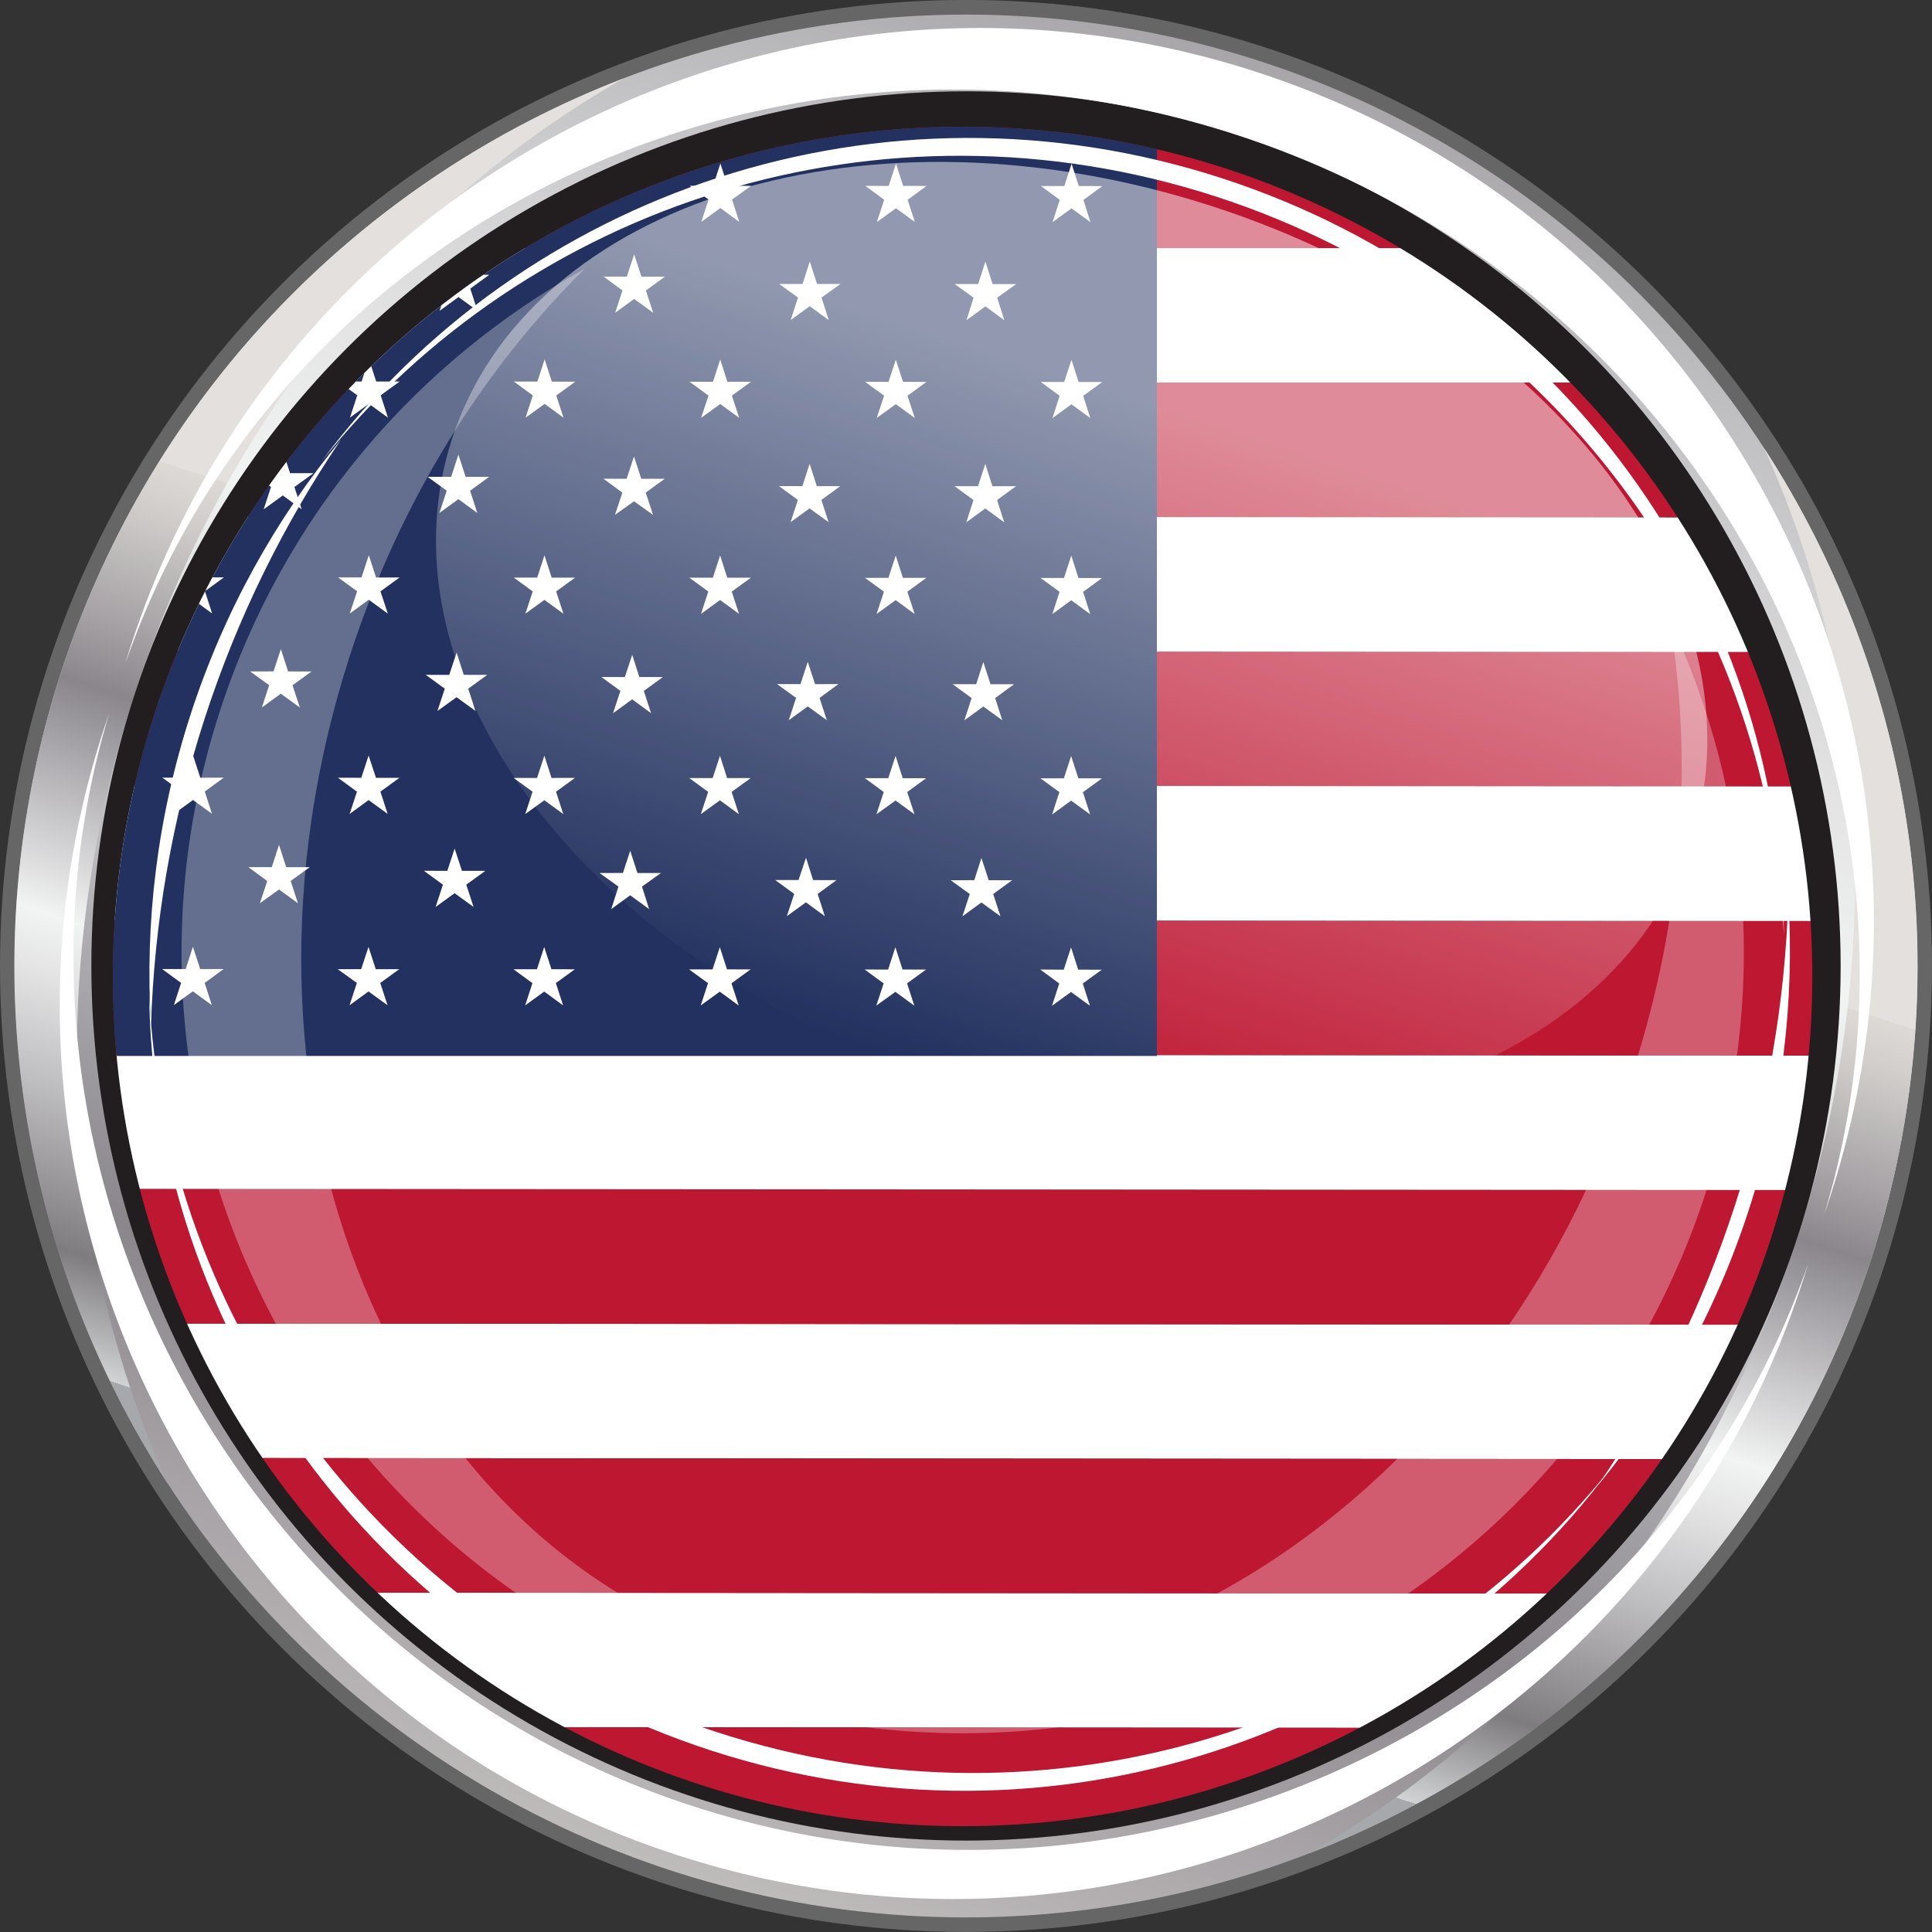
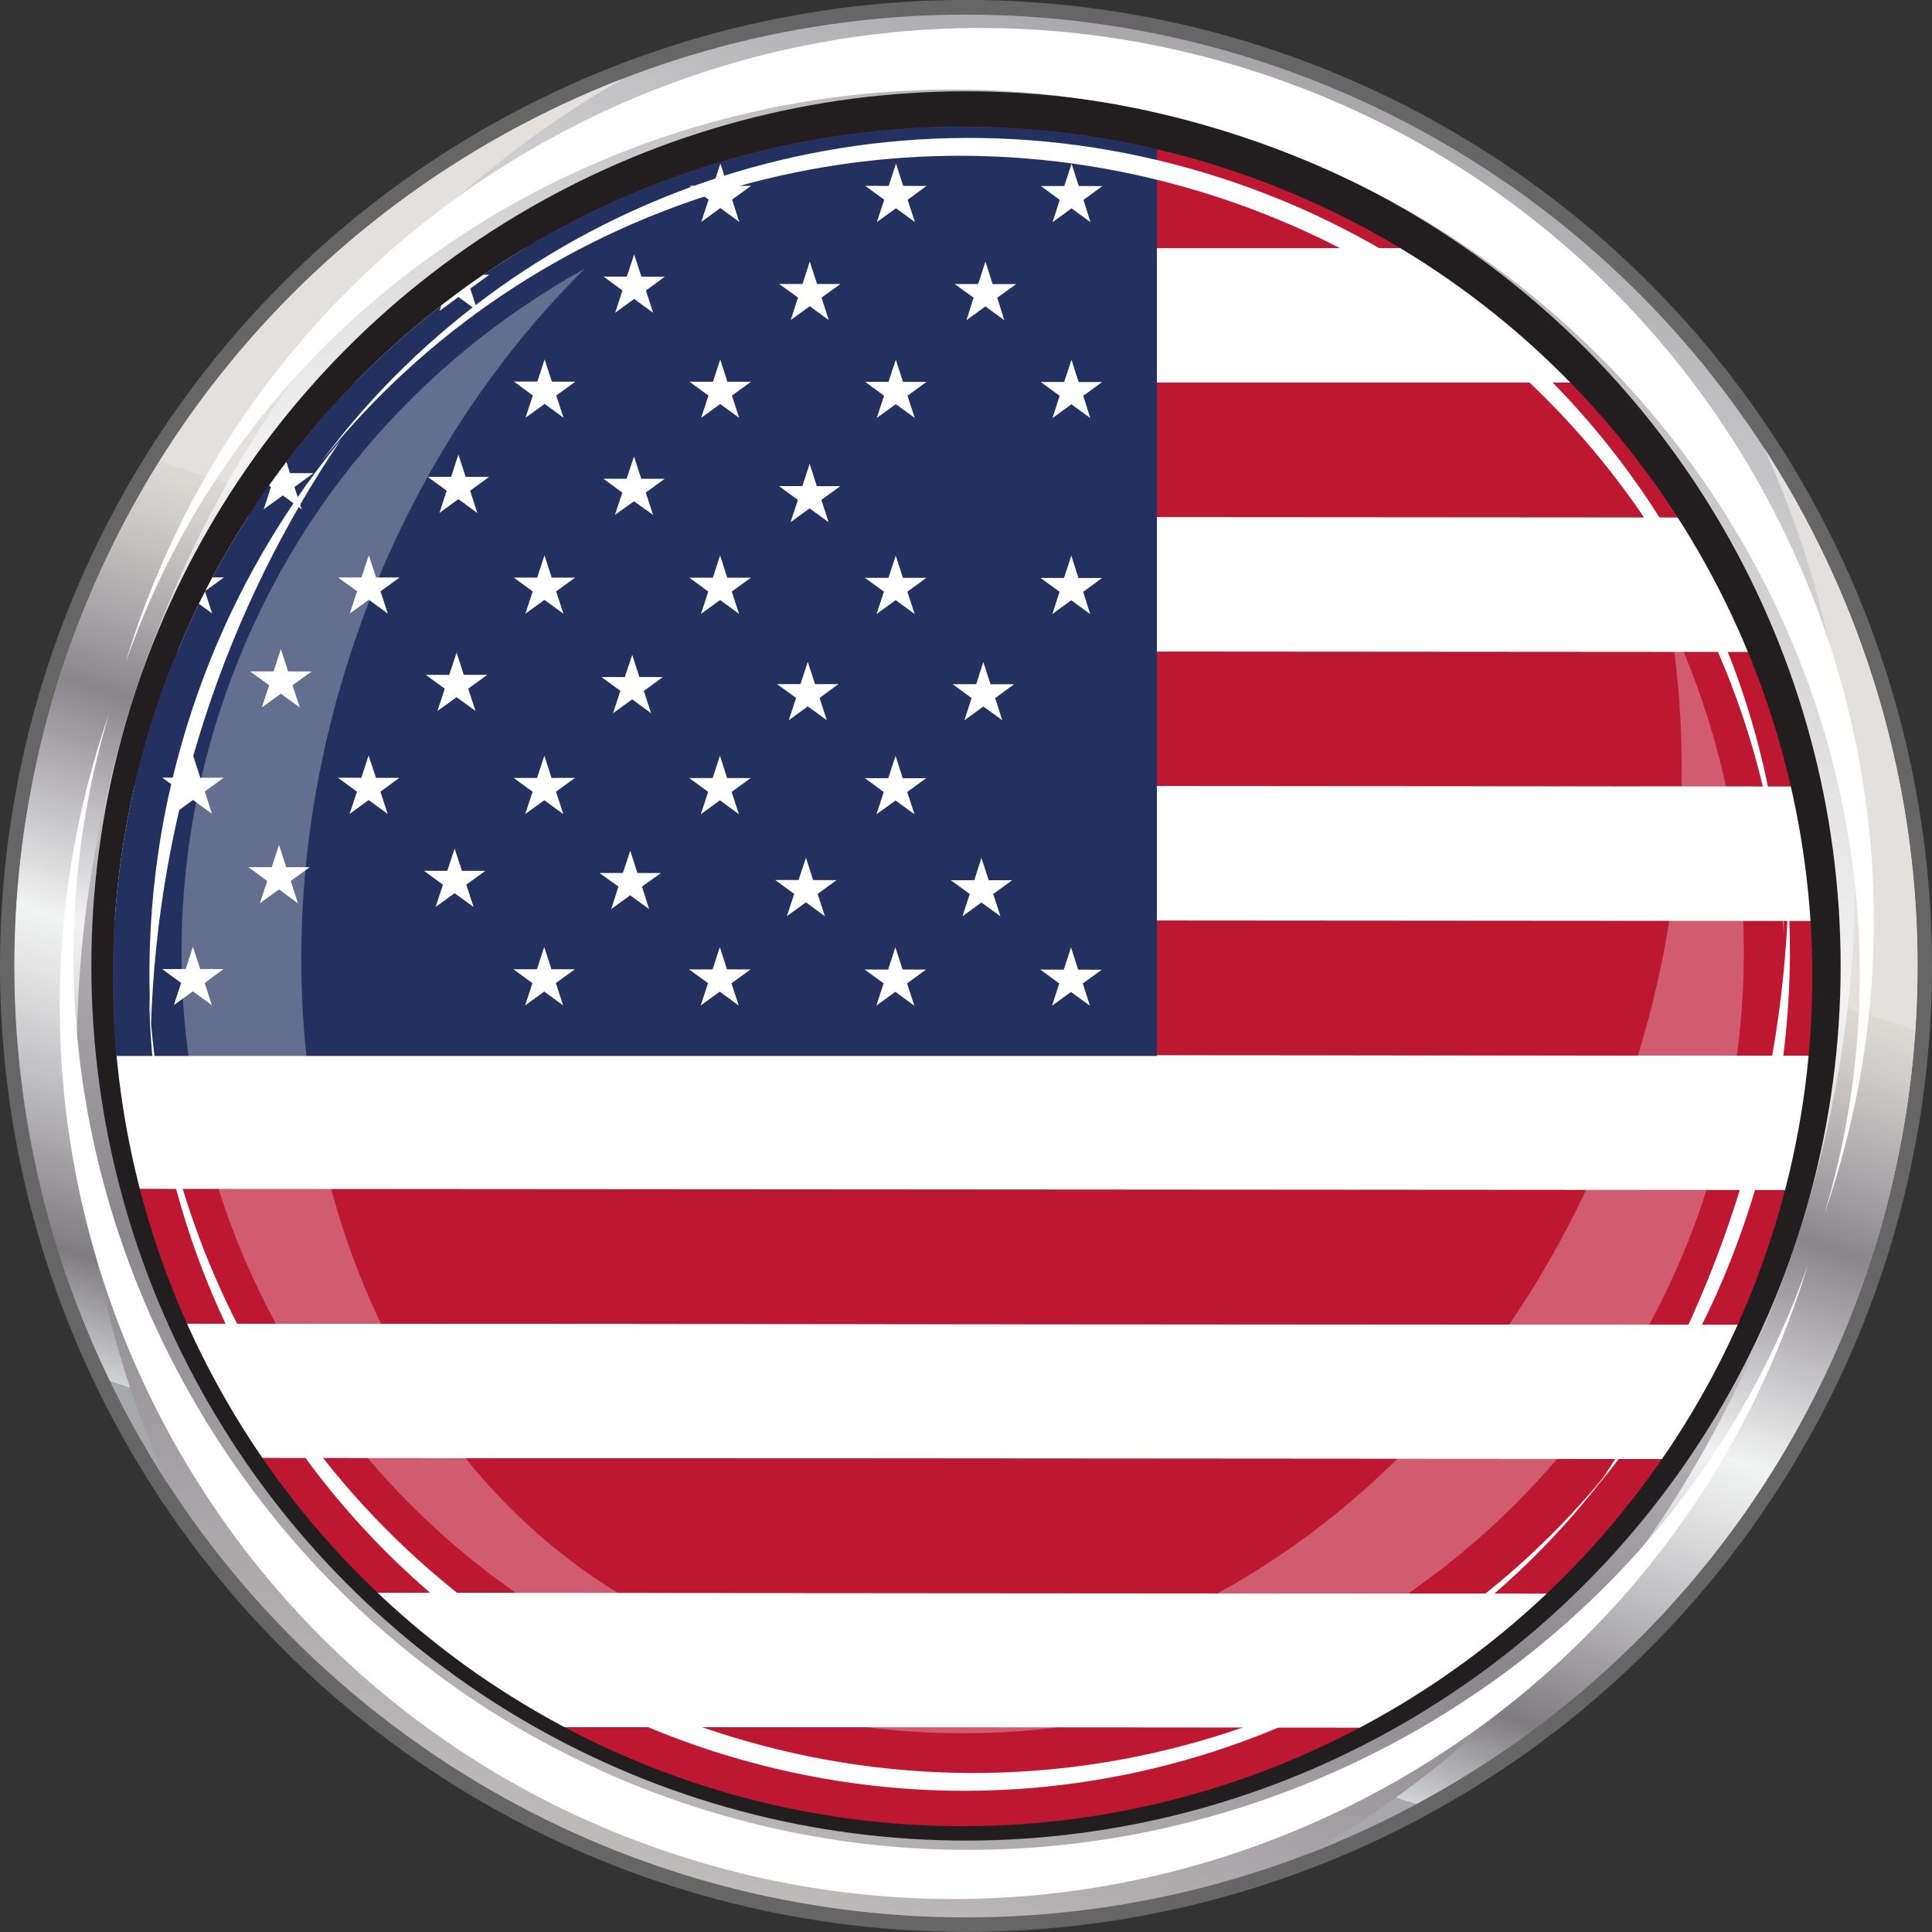
<svg xmlns="http://www.w3.org/2000/svg" xmlns:xlink="http://www.w3.org/1999/xlink" version="1.1" id="Layer_1" x="0px" y="0px" width="38px" height="38px" viewBox="0 0 38 38" enable-background="new 0 0 38 38" xml:space="preserve">
  <rect x="0" y="0" width="38" height="38" fill="#333333" stroke="none" />
  <g>
    <circle fill="#666666" cx="19" cy="18.999" r="19" />
    <linearGradient id="SVGID_1_" gradientUnits="userSpaceOnUse" x1="594" y1="-136.839" x2="594" y2="-79.79" gradientTransform="matrix(-0.951 -0.308 0.308 -0.951 618.583 95.689)">
      <stop offset="0" style="stop-color:#E4E0DE" />
      <stop offset="0" style="stop-color:#DDDAD6" />
      <stop offset="0.062" style="stop-color:#CECBC9" />
      <stop offset="0.181" style="stop-color:#A8A4A7" />
      <stop offset="0.264" style="stop-color:#8A868C" />
      <stop offset="0.522" style="stop-color:#F2F3F3" />
      <stop offset="0.585" style="stop-color:#E4E4E5" />
      <stop offset="0.705" style="stop-color:#BEBDBF" />
      <stop offset="0.869" style="stop-color:#827F83" />
      <stop offset="0.876" style="stop-color:#7F7C80" />
      <stop offset="1" style="stop-color:#D1D3D4" />
      <stop offset="1" style="stop-color:#A6A8AB" />
    </linearGradient>
    <circle fill="url(#SVGID_1_)" cx="19" cy="19" r="18.713" />
    <linearGradient id="SVGID_2_" gradientUnits="userSpaceOnUse" x1="19.002" y1="14.455" x2="19.002" y2="31.972" gradientTransform="matrix(0.951 0.308 -0.308 0.951 6.786 -4.935)">
      <stop offset="0" style="stop-color:#E4E0DE" />
      <stop offset="0" style="stop-color:#DDDAD6" />
      <stop offset="0.062" style="stop-color:#CECBC9" />
      <stop offset="0.181" style="stop-color:#A8A4A7" />
      <stop offset="0.264" style="stop-color:#8A868C" />
      <stop offset="0.522" style="stop-color:#F2F3F3" />
      <stop offset="0.585" style="stop-color:#E4E4E5" />
      <stop offset="0.705" style="stop-color:#BEBDBF" />
      <stop offset="0.869" style="stop-color:#827F83" />
      <stop offset="0.876" style="stop-color:#7F7C80" />
      <stop offset="1" style="stop-color:#D1D3D4" />
      <stop offset="1" style="stop-color:#A6A8AB" />
    </linearGradient>
    <path fill="url(#SVGID_2_)" d="M1.2,13.227c-1.811,5.582-0.856,11.394,2.104,15.961c-2.047-4.491-2.434-10.045-0.667-15.495     C4.405,8.244,7.978,3.974,12.27,1.54C7.192,3.5,3.009,7.647,1.2,13.227z M34.696,8.813c2.047,4.49,2.433,10.043,0.667,15.492     c-1.769,5.45-5.34,9.72-9.633,12.156c5.077-1.961,9.26-6.107,11.07-11.688C38.609,19.193,37.656,13.379,34.696,8.813z" />
    <circle fill="#221E20" cx="19" cy="18.999" r="17.203" />
    <path fill="#FFFFFF" d="M13.64,35.529C4.523,32.573-0.495,22.794,2.15,14.022c-0.039,0.113-0.077,0.223-0.114,0.337     c-2.993,9.23,2.063,19.138,11.292,22.131s19.137-2.063,22.13-11.293c0.037-0.113,0.071-0.226,0.106-0.339     C32.559,33.514,22.757,38.485,13.64,35.529z" />
    <path fill="#FFFFFF" d="M24.302,2.647c9.118,2.956,14.227,12.461,11.58,21.234c0.039-0.114,0.077-0.224,0.113-0.338     c2.994-9.229-2.062-19.138-11.291-22.131C15.473-1.581,5.565,3.475,2.572,12.705c-0.037,0.113-0.071,0.226-0.105,0.34     C5.473,4.389,15.187-0.31,24.302,2.647z" />
    <g>
      <defs>
        <circle id="SVGID_3_" cx="18.933" cy="19.206" r="16.713" />
      </defs>
      <clipPath id="SVGID_4_">
        <use xlink:href="#SVGID_3_" overflow="visible" />
      </clipPath>
      <g clip-path="url(#SVGID_4_)">
        <path fill="#221E20" d="M1.99,36.718L2.015,2.108l51.808,0.038l-0.026,34.503v0.106L1.99,36.718z M53.69,36.65l0.001-0.107       L53.69,36.65z M2.204,36.507l51.38,0.036l0.021-34.185L2.229,2.321L2.204,36.507z" />
        <rect x="2.104" y="26.049" transform="matrix(-1 -7.382949e-004 7.382949e-004 -1 55.782 54.765)" fill="#FFFFFF" width="51.593" height="2.646" />
        <rect x="2.107" y="23.401" transform="matrix(-1 -7.003863e-004 7.003863e-004 -1 55.789 49.471)" fill="#BE1732" width="51.592" height="2.649" />
        <rect x="2.102" y="31.341" transform="matrix(-1 -7.571299e-004 7.571299e-004 -1 55.771 65.347)" fill="#FFFFFF" width="51.591" height="2.645" />
        <rect x="2.099" y="33.985" transform="matrix(-1 -7.571299e-004 7.571299e-004 -1 55.763 70.637)" fill="#BE1732" width="51.593" height="2.646" />
        <rect x="2.104" y="28.695" transform="matrix(-1 -7.382949e-004 7.382949e-004 -1 55.777 60.057)" fill="#BE1732" width="51.592" height="2.646" />
        <rect x="2.109" y="20.755" transform="matrix(-1 -7.003863e-004 7.003863e-004 -1 55.796 44.176)" fill="#FFFFFF" width="51.592" height="2.646" />
        <rect x="2.115" y="12.819" transform="matrix(-1 -7.192214e-004 7.192214e-004 -1 55.812 28.303)" fill="#BE1732" width="51.593" height="2.646" />
        <rect x="2.121" y="4.879" fill="#FFFFFF" width="51.593" height="2.645" />
        <rect x="2.119" y="7.524" fill="#BE1732" width="51.591" height="2.65" />
        <rect x="2.111" y="18.11" transform="matrix(-1 -7.192214e-004 7.192214e-004 -1 55.801 38.885)" fill="#BE1732" width="51.593" height="2.645" />
        <rect x="2.123" y="2.239" fill="#BE1732" width="51.593" height="2.641" />
        <rect x="2.116" y="10.174" transform="matrix(-1 -7.192214e-004 7.192214e-004 -1 55.816 23.013)" fill="#FFFFFF" width="51.593" height="2.645" />
        <rect x="2.113" y="15.464" transform="matrix(-1 -7.475932e-004 7.475932e-004 -1 55.806 33.594)" fill="#FFFFFF" width="51.593" height="2.646" />
        <rect x="2.117" y="2.227" fill="#22315F" width="20.638" height="18.542" />
        <polygon fill="#FFFFFF" points="17.623,3.218 17.764,3.656 18.225,3.657 17.852,3.929 17.995,4.367 17.623,4.096 17.247,4.367        17.391,3.929 17.019,3.656 17.479,3.657    " />
        <polygon fill="#FFFFFF" points="17.62,7.073 17.761,7.511 18.222,7.512 17.849,7.784 17.993,8.222 17.62,7.949 17.244,8.221        17.389,7.783 17.016,7.511 17.476,7.511    " />
        <polygon fill="#FFFFFF" points="17.618,10.928 17.759,11.365 18.22,11.366 17.847,11.638 17.99,12.077 17.617,11.804        17.241,12.076 17.386,11.637 17.013,11.366 17.474,11.366    " />
        <polygon fill="#FFFFFF" points="17.615,14.867 17.755,15.306 18.216,15.306 17.844,15.578 17.987,16.016 17.614,15.745        17.238,16.016 17.382,15.578 17.01,15.305 17.471,15.305    " />
        <polygon fill="#FFFFFF" points="17.611,18.631 17.752,19.069 18.213,19.07 17.841,19.342 17.984,19.781 17.611,19.508        17.236,19.779 17.38,19.342 17.007,19.069 17.468,19.07    " />
        <polygon fill="#FFFFFF" points="14.169,3.216 14.311,3.655 14.774,3.655 14.398,3.926 14.541,4.365 14.168,4.092 13.793,4.365        13.937,3.926 13.565,3.654 14.026,3.654    " />
        <polygon fill="#FFFFFF" points="14.166,7.07 14.307,7.509 14.771,7.509 14.396,7.781 14.539,8.219 14.166,7.947 13.79,8.219        13.935,7.781 13.562,7.508 14.023,7.509    " />
        <polygon fill="#FFFFFF" points="14.164,10.925 14.304,11.363 14.769,11.363 14.393,11.635 14.536,12.074 14.163,11.801        13.788,12.074 13.931,11.635 13.559,11.363 14.021,11.362    " />
        <polygon fill="#FFFFFF" points="14.161,14.865 14.301,15.303 14.765,15.304 14.39,15.576 14.533,16.014 14.16,15.741        13.784,16.014 13.929,15.575 13.556,15.303 14.017,15.303    " />
        <polygon fill="#FFFFFF" points="14.158,18.629 14.299,19.066 14.763,19.067 14.387,19.34 14.53,19.778 14.157,19.505        13.782,19.776 13.926,19.338 13.553,19.067 14.015,19.067    " />
        <polygon fill="#FFFFFF" points="10.715,3.213 10.857,3.652 11.317,3.652 10.944,3.924 11.087,4.362 10.715,4.09 10.339,4.361        10.483,3.924 10.11,3.651 10.572,3.652    " />
        <polygon fill="#FFFFFF" points="10.712,7.068 10.854,7.506 11.315,7.507 10.941,7.779 11.084,8.216 10.712,7.944 10.336,8.216        10.48,7.778 10.108,7.505 10.569,7.505    " />
        <polygon fill="#FFFFFF" points="10.709,10.922 10.851,11.361 11.312,11.361 10.939,11.632 11.082,12.071 10.708,11.799        10.334,12.07 10.478,11.632 10.105,11.36 10.566,11.361    " />
        <polygon fill="#FFFFFF" points="10.707,14.863 10.848,15.301 11.309,15.3 10.936,15.572 11.079,16.012 10.706,15.74        10.331,16.011 10.475,15.572 10.102,15.301 10.563,15.301    " />
        <polygon fill="#FFFFFF" points="10.704,18.626 10.846,19.063 11.306,19.065 10.933,19.336 11.076,19.775 10.704,19.503        10.329,19.775 10.472,19.337 10.099,19.064 10.561,19.064    " />
        <polygon fill="#FFFFFF" points="7.259,3.211 7.403,3.649 7.864,3.649 7.491,3.921 7.634,4.36 7.259,4.087 6.885,4.359        7.03,3.921 6.655,3.649 7.116,3.649    " />
-         <polygon fill="#FFFFFF" points="7.257,7.065 7.4,7.504 7.861,7.504 7.487,7.775 7.631,8.215 7.256,7.942 6.883,8.214        7.027,7.775 6.652,7.503 7.112,7.504    " />
        <polygon fill="#FFFFFF" points="7.254,10.92 7.397,11.358 7.858,11.359 7.484,11.631 7.628,12.069 7.253,11.796 6.879,12.068        7.024,11.629 6.649,11.358 7.11,11.357    " />
        <polygon fill="#FFFFFF" points="7.25,14.86 7.395,15.299 7.855,15.299 7.482,15.571 7.625,16.009 7.25,15.736 6.877,16.009        7.021,15.571 6.646,15.297 7.106,15.298    " />
-         <polygon fill="#FFFFFF" points="7.248,18.624 7.391,19.063 7.852,19.063 7.479,19.334 7.623,19.772 7.248,19.501 6.875,19.772        7.019,19.333 6.643,19.063 7.104,19.062    " />
        <polygon fill="#FFFFFF" points="3.805,3.208 3.949,3.646 4.41,3.647 4.038,3.919 4.178,4.357 3.805,4.085 3.431,4.356        3.573,3.918 3.201,3.646 3.665,3.647    " />
        <polygon fill="#FFFFFF" points="3.803,7.063 3.946,7.501 4.406,7.501 4.034,7.773 4.175,8.212 3.802,7.94 3.429,8.211        3.57,7.772 3.198,7.501 3.662,7.5    " />
        <polygon fill="#FFFFFF" points="3.8,10.917 3.943,11.355 4.404,11.357 4.031,11.628 4.172,12.066 3.799,11.793 3.426,12.066        3.567,11.628 3.195,11.354 3.659,11.355    " />
        <polygon fill="#FFFFFF" points="3.797,14.857 3.94,15.297 4.401,15.296 4.028,15.568 4.169,16.006 3.796,15.735 3.423,16.006        3.564,15.567 3.192,15.295 3.656,15.295    " />
        <polygon fill="#FFFFFF" points="3.794,18.621 3.938,19.06 4.398,19.06 4.026,19.333 4.166,19.77 3.793,19.498 3.42,19.769        3.562,19.333 3.189,19.06 3.653,19.06    " />
        <polygon fill="#FFFFFF" points="19.382,5.144 19.523,5.588 19.987,5.588 19.614,5.855 19.754,6.299 19.382,6.026 19.009,6.298        19.149,5.855 18.778,5.587 19.239,5.587    " />
-         <polygon fill="#FFFFFF" points="19.38,9.125 19.52,9.563 19.984,9.563 19.611,9.835 19.752,10.274 19.379,10.001 19.006,10.273        19.147,9.835 18.775,9.563 19.235,9.563    " />
        <polygon fill="#FFFFFF" points="19.341,13.02 19.482,13.458 19.946,13.458 19.573,13.73 19.714,14.167 19.341,13.896        18.968,14.168 19.11,13.73 18.737,13.457 19.201,13.457    " />
        <polygon fill="#FFFFFF" points="19.303,16.874 19.447,17.313 19.908,17.313 19.535,17.584 19.678,18.022 19.303,17.751        18.93,18.022 19.074,17.584 18.699,17.313 19.163,17.312    " />
        <polygon fill="#FFFFFF" points="15.927,5.143 16.07,5.585 16.531,5.586 16.158,5.853 16.301,6.296 15.926,6.023 15.552,6.295        15.696,5.853 15.324,5.585 15.785,5.585    " />
        <polygon fill="#FFFFFF" points="15.924,9.122 16.066,9.562 16.528,9.562 16.155,9.833 16.298,10.271 15.923,9.999 15.549,10.271        15.694,9.833 15.321,9.561 15.782,9.561    " />
        <polygon fill="#FFFFFF" points="15.888,13.018 16.031,13.456 16.492,13.455 16.12,13.727 16.262,14.165 15.888,13.894        15.514,14.166 15.658,13.727 15.283,13.455 15.744,13.455    " />
        <polygon fill="#FFFFFF" points="15.853,16.871 15.993,17.31 16.454,17.311 16.082,17.582 16.224,18.021 15.852,17.748        15.476,18.02 15.621,17.582 15.247,17.309 15.706,17.309    " />
        <polygon fill="#FFFFFF" points="12.473,5.003 12.616,5.441 13.077,5.442 12.704,5.714 12.847,6.152 12.472,5.88 12.099,6.152        12.243,5.714 11.871,5.44 12.329,5.441    " />
        <polygon fill="#FFFFFF" points="12.47,8.979 12.613,9.417 13.074,9.417 12.701,9.689 12.845,10.127 12.47,9.86 12.096,10.126        12.241,9.689 11.868,9.416 12.325,9.417    " />
        <polygon fill="#FFFFFF" points="12.435,12.879 12.575,13.316 13.038,13.317 12.663,13.589 12.806,14.028 12.434,13.755        12.058,14.028 12.202,13.589 11.829,13.316 12.29,13.317    " />
        <polygon fill="#FFFFFF" points="12.396,16.732 12.537,17.171 13.001,17.171 12.627,17.438 12.768,17.882 12.395,17.609        12.022,17.881 12.164,17.438 11.792,17.171 12.252,17.17    " />
        <polygon fill="#FFFFFF" points="9.019,4.965 9.162,5.404 9.623,5.405 9.25,5.676 9.391,6.114 9.018,5.842 8.646,6.114        8.79,5.676 8.414,5.403 8.877,5.404    " />
        <polygon fill="#FFFFFF" points="9.016,8.941 9.159,9.379 9.62,9.379 9.247,9.652 9.388,10.09 9.016,9.818 8.643,10.089        8.786,9.651 8.411,9.379 8.874,9.378    " />
        <polygon fill="#FFFFFF" points="8.981,12.834 9.121,13.273 9.582,13.274 9.209,13.546 9.353,13.984 8.98,13.713 8.604,13.984        8.748,13.546 8.375,13.273 8.836,13.274    " />
        <polygon fill="#FFFFFF" points="8.942,16.69 9.086,17.128 9.546,17.129 9.171,17.4 9.315,17.839 8.941,17.568 8.568,17.839        8.712,17.401 8.337,17.127 8.798,17.129    " />
        <polygon fill="#FFFFFF" points="5.565,4.893 5.708,5.331 6.169,5.331 5.794,5.604 5.937,6.042 5.565,5.769 5.189,6.041        5.333,5.603 4.96,5.331 5.421,5.331    " />
        <polygon fill="#FFFFFF" points="5.563,8.868 5.705,9.307 6.167,9.306 5.791,9.579 5.934,10.017 5.562,9.745 5.186,10.018        5.33,9.578 4.958,9.306 5.418,9.306    " />
        <polygon fill="#FFFFFF" points="5.524,12.767 5.667,13.206 6.128,13.207 5.753,13.478 5.898,13.917 5.523,13.644 5.15,13.916        5.294,13.477 4.919,13.206 5.38,13.205    " />
        <polygon fill="#FFFFFF" points="5.488,16.617 5.629,17.056 6.093,17.056 5.718,17.327 5.86,17.766 5.488,17.495 5.112,17.765        5.256,17.328 4.884,17.055 5.345,17.056    " />
        <polygon fill="#FFFFFF" points="21.077,3.221 21.218,3.659 21.682,3.66 21.31,3.932 21.448,4.37 21.076,4.098 20.703,4.369        20.844,3.931 20.473,3.659 20.933,3.659    " />
        <polygon fill="#FFFFFF" points="21.075,7.076 21.215,7.514 21.679,7.514 21.305,7.786 21.446,8.224 21.073,7.952 20.7,8.224        20.842,7.785 20.47,7.513 20.931,7.513    " />
        <polygon fill="#FFFFFF" points="21.071,10.929 21.212,11.368 21.676,11.369 21.304,11.641 21.443,12.079 21.07,11.806        20.698,12.078 20.84,11.64 20.467,11.368 20.927,11.368    " />
-         <polygon fill="#FFFFFF" points="21.068,14.87 21.21,15.308 21.674,15.309 21.3,15.582 21.441,16.019 21.068,15.747        20.694,16.019 20.836,15.58 20.464,15.308 20.925,15.308    " />
        <polygon fill="#FFFFFF" points="21.066,18.634 21.206,19.072 21.67,19.073 21.297,19.344 21.438,19.782 21.065,19.511        20.691,19.783 20.834,19.344 20.462,19.07 20.922,19.072    " />
      </g>
    </g>
    <path opacity="0.3" fill="#FFFFFF" d="M32.842,12.204c0.459,2.783,0.258,5.839-0.724,8.868c-2.764,8.52-10.651,13.597-17.62,11.337     c-6.968-2.259-10.376-11-7.614-19.52c0.983-3.028,2.612-5.621,4.618-7.604c-3.291,1.82-5.926,4.843-7.178,8.703     c-2.617,8.07,1.804,16.734,9.873,19.35c8.07,2.616,16.733-1.805,19.35-9.874C34.799,19.604,34.439,15.609,32.842,12.204z" />
    <g>
      <path fill="#FFFFFF" d="M4.022,14.143c0.647-1.997,1.559-3.835,2.683-5.493c-1.282,1.557-2.298,3.373-2.957,5.404      c-0.658,2.031-0.902,4.098-0.778,6.111C3.034,18.163,3.375,16.141,4.022,14.143z" />
      <path fill="#FFFFFF" d="M34.125,23.705c0.646-1.998,0.988-4.021,1.049-6.022c0.125,2.012-0.117,4.08-0.776,6.11      c-0.659,2.031-1.675,3.849-2.956,5.405C32.564,27.543,33.477,25.703,34.125,23.705z" />
      <path fill="#FFFFFF" d="M14.112,34.073c-6.59-2.137-10.877-8.064-11.18-14.535c0.082,6.597,4.371,12.725,11.063,14.895      c6.692,2.17,13.762-0.274,17.699-5.567C27.652,33.926,20.702,36.21,14.112,34.073z" />
      <path fill="#FFFFFF" d="M23.908,3.863C30.499,6,34.785,11.929,35.088,18.399c-0.081-6.598-4.37-12.726-11.063-14.896      S10.265,3.777,6.326,9.072C10.368,4.011,17.319,1.727,23.908,3.863z" />
    </g>
    <linearGradient id="SVGID_5_" gradientUnits="userSpaceOnUse" x1="18.977" y1="21.122" x2="19.012" y2="7.42" gradientTransform="matrix(0.951 0.308 -0.308 0.951 6.786 -4.935)">
      <stop offset="0" style="stop-color:#FFFFFF;stop-opacity:0" />
      <stop offset="1" style="stop-color:#FFFFFF" />
    </linearGradient>
-     <path opacity="0.5" fill="url(#SVGID_5_)" d="M33.268,16.545c-1.528,4.713-8.225,6.763-14.957,4.58     C11.579,18.943,7.36,13.352,8.888,8.639c1.529-4.713,8.226-6.764,14.958-4.581C30.577,6.241,34.796,11.831,33.268,16.545z" />
  </g>
</svg>